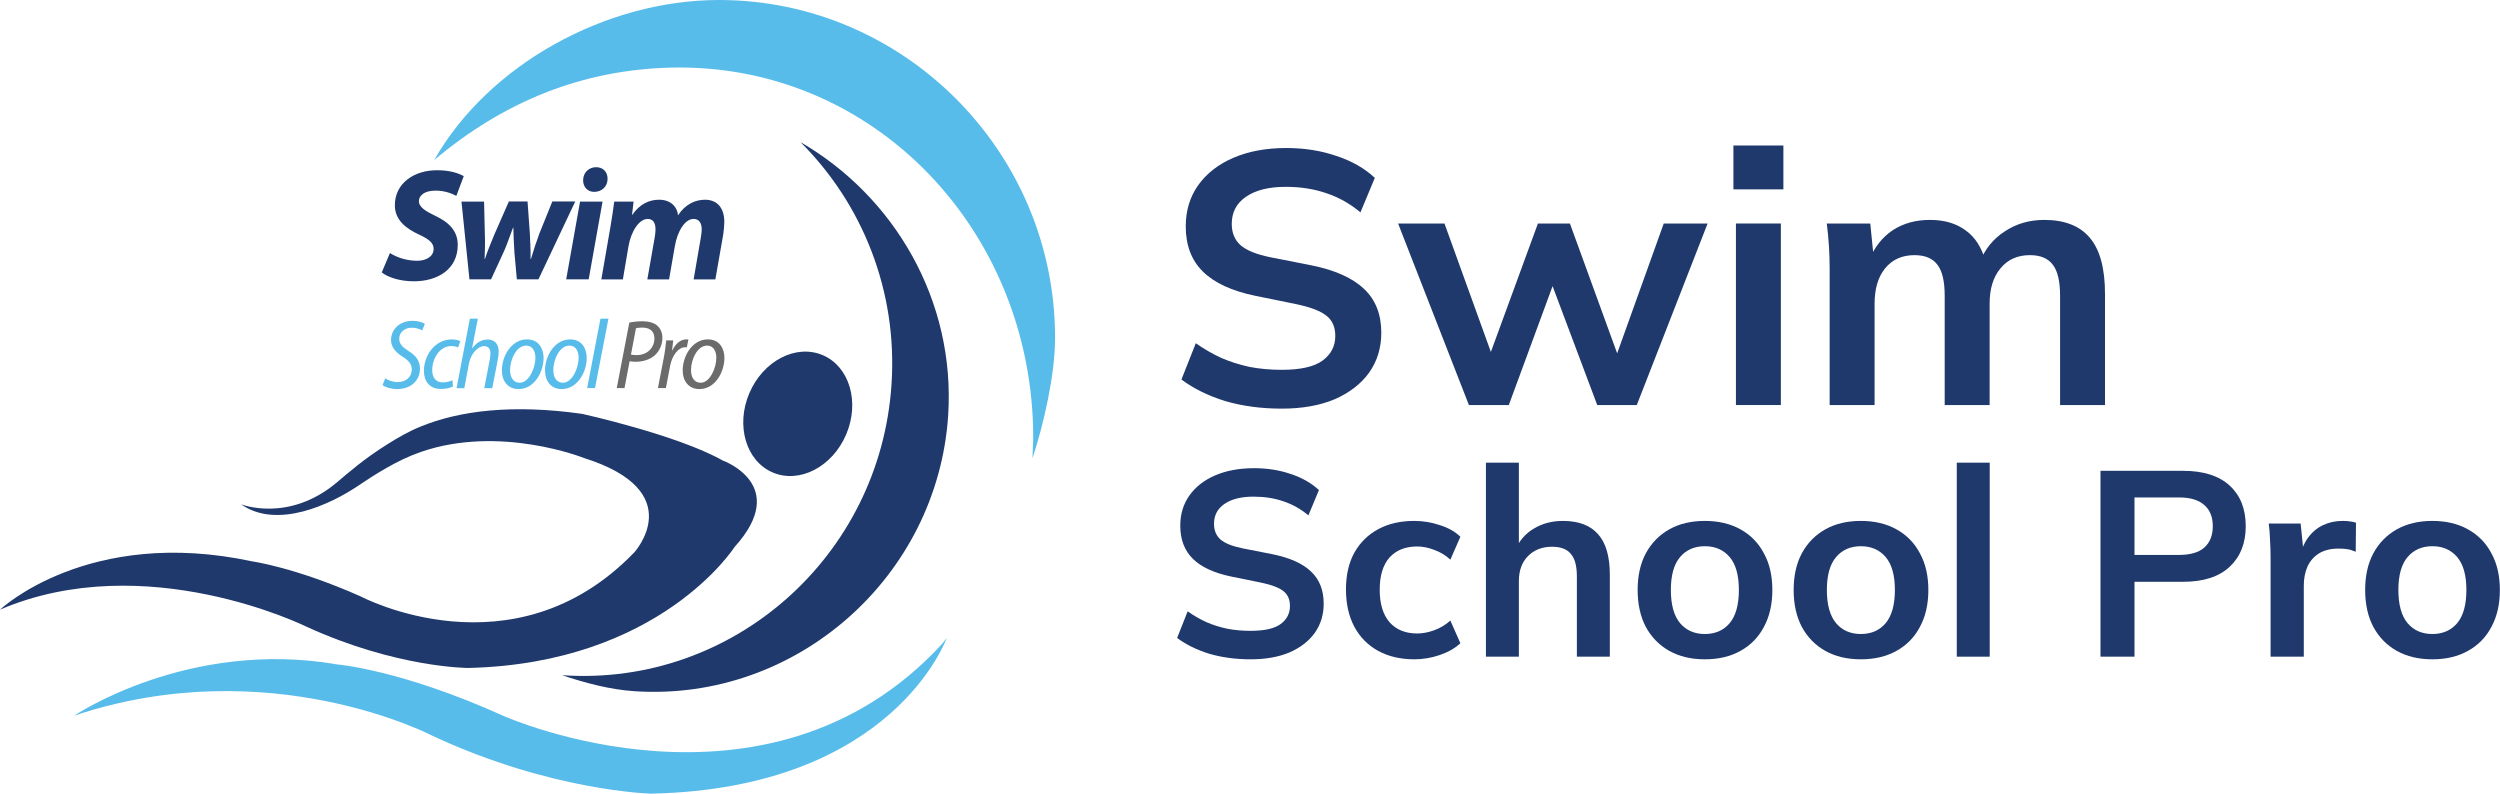
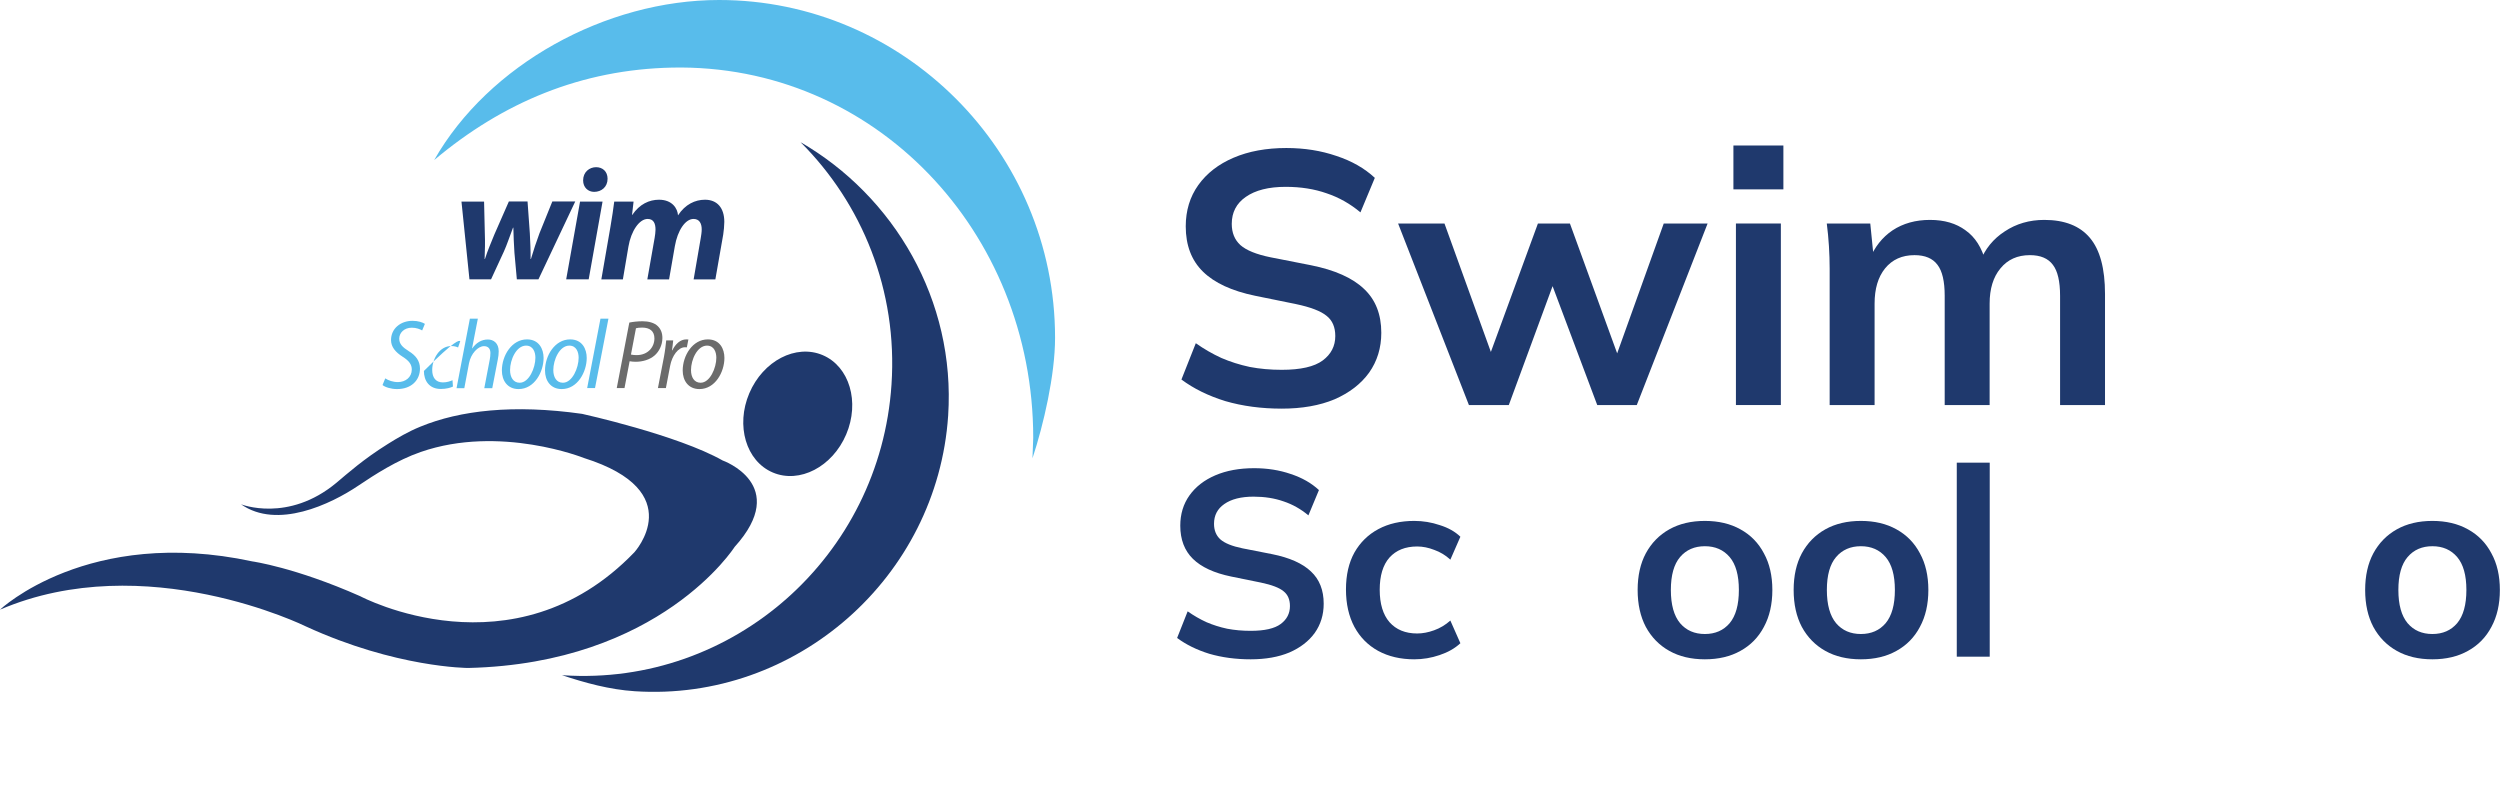
<svg xmlns="http://www.w3.org/2000/svg" width="189" height="60" viewBox="0 0 189 60" fill="none">
  <path d="M60.52 10.748C65.168 15.38 67.876 21.959 67.397 29.075C66.538 42.053 55.426 51.893 42.589 51.051C42.556 51.051 42.515 51.043 42.482 51.043C44.224 51.621 46.073 52.133 47.988 52.257C60.182 53.057 70.864 43.646 71.681 31.42C72.251 22.702 67.587 14.835 60.52 10.748Z" fill="#1F396D" />
  <path d="M54.362 0C45.801 0 36.934 4.879 32.823 12.102C38.032 7.719 43.976 5.25 50.82 5.11C66.076 4.796 78.112 17.468 78.112 33.104C78.112 33.277 78.063 34.474 78.055 34.648C78.897 32.097 79.763 28.365 79.763 25.534C79.763 11.425 68.28 0 54.362 0Z" fill="#58BCEB" />
-   <path d="M5.605 54.106C5.605 54.106 14.241 48.269 25.517 50.234C25.517 50.234 30.338 50.63 38.024 54.106C38.024 54.106 57.994 63.079 71.236 48.665L71.574 48.22C71.574 48.22 67.587 59.604 49.243 60C49.243 60 41.723 59.835 32.691 55.625C32.7 55.625 20.358 49.169 5.605 54.106Z" fill="#58BCEB" />
  <path d="M54.634 34.813C51.216 32.881 44.009 31.288 44.009 31.288C38.817 30.553 34.772 31.024 31.783 32.254C30.85 32.633 30.017 33.129 29.331 33.558C27.466 34.722 26.293 35.779 25.435 36.497C21.778 39.543 18.22 38.123 18.22 38.123C20.952 40.047 25.006 38.123 27.094 36.712C28.324 35.886 30 34.796 31.808 34.169C37.801 32.089 44.141 34.623 44.141 34.623C52.166 37.149 47.955 41.756 47.955 41.756C38.809 51.249 27.235 45.074 27.235 45.074C22.298 42.887 19.07 42.441 19.07 42.441C6.67 39.774 0 46.09 0 46.09C10.996 41.376 23.115 47.353 23.115 47.353C29.959 50.498 35.399 50.498 35.399 50.498C49.928 50.16 55.534 41.351 55.534 41.351C59.794 36.646 54.634 34.813 54.634 34.813Z" fill="#1F396D" />
  <path d="M63.972 32.842C65.014 30.392 64.219 27.708 62.197 26.848C60.174 25.988 57.69 27.278 56.648 29.728C55.606 32.178 56.401 34.862 58.424 35.722C60.446 36.582 62.93 35.292 63.972 32.842Z" fill="#1F396D" />
-   <path d="M29.48 19.128C29.992 19.458 30.727 19.714 31.535 19.714C32.163 19.714 32.782 19.433 32.782 18.806C32.782 18.368 32.427 18.079 31.659 17.724C30.776 17.311 29.851 16.684 29.851 15.52C29.851 13.844 31.313 12.87 33.03 12.87C34.07 12.87 34.681 13.11 35.06 13.316L34.499 14.81C34.243 14.662 33.599 14.389 32.881 14.414C32.064 14.414 31.668 14.81 31.668 15.198C31.668 15.694 32.245 15.991 32.898 16.313C33.929 16.8 34.606 17.444 34.606 18.517C34.606 20.358 33.079 21.266 31.296 21.266C30.14 21.266 29.282 20.927 28.861 20.597L29.48 19.128Z" fill="#1F396D" />
  <path d="M36.596 15.231L36.654 17.683C36.679 18.302 36.662 18.905 36.637 19.582H36.662C36.86 18.946 37.149 18.294 37.372 17.733L38.47 15.231H39.882L40.055 17.634C40.088 18.286 40.121 18.946 40.113 19.582H40.138C40.336 18.905 40.55 18.277 40.782 17.642L41.756 15.231H43.489L40.707 21.117H39.073L38.891 19.103C38.85 18.451 38.825 17.906 38.809 17.212H38.784C38.453 18.079 38.346 18.451 38.099 19.004L37.124 21.117H35.49L34.887 15.239H36.596V15.231Z" fill="#1F396D" />
  <path d="M42.804 21.117L43.852 15.239H45.553L44.505 21.117H42.804ZM44.084 13.638C44.084 13.002 44.562 12.639 45.066 12.639C45.553 12.639 45.933 12.961 45.933 13.514C45.933 14.133 45.471 14.505 44.917 14.505C44.463 14.505 44.084 14.175 44.084 13.638Z" fill="#1F396D" />
  <path d="M45.462 21.117L46.148 17.155C46.28 16.395 46.37 15.759 46.436 15.239H47.898L47.782 16.247H47.799C48.352 15.429 49.086 15.099 49.821 15.099C50.82 15.099 51.224 15.759 51.258 16.28C51.802 15.446 52.554 15.099 53.297 15.099C54.205 15.099 54.758 15.702 54.758 16.775C54.758 17.023 54.717 17.485 54.675 17.733L54.081 21.125H52.438L52.975 18.005C53.008 17.807 53.049 17.559 53.049 17.345C53.049 16.882 52.867 16.552 52.43 16.552C51.811 16.552 51.224 17.419 51.018 18.616L50.581 21.125H48.938L49.491 17.98C49.524 17.766 49.557 17.551 49.557 17.361C49.557 16.915 49.425 16.552 48.963 16.552C48.327 16.552 47.708 17.468 47.51 18.641L47.089 21.125H45.462V21.117Z" fill="#1F396D" />
  <path d="M29.125 28.605C29.364 28.762 29.703 28.886 30.083 28.886C30.66 28.886 31.131 28.514 31.131 27.936C31.131 27.556 30.925 27.276 30.454 26.979C29.893 26.624 29.562 26.227 29.562 25.707C29.562 24.84 30.281 24.254 31.189 24.254C31.626 24.254 31.965 24.378 32.122 24.485L31.915 24.981C31.758 24.89 31.486 24.774 31.131 24.774C30.545 24.774 30.182 25.171 30.182 25.6C30.182 25.996 30.421 26.244 30.892 26.541C31.436 26.871 31.75 27.284 31.75 27.862C31.75 28.745 31.098 29.414 30.017 29.414C29.546 29.414 29.1 29.265 28.919 29.108L29.125 28.605Z" fill="#58BCEB" />
-   <path d="M34.243 29.224C34.07 29.307 33.748 29.406 33.327 29.406C32.452 29.406 32.047 28.787 32.047 28.044C32.047 26.863 32.881 25.658 34.161 25.658C34.441 25.658 34.697 25.732 34.796 25.79L34.631 26.269C34.507 26.211 34.342 26.161 34.119 26.161C33.228 26.161 32.675 27.127 32.675 27.969C32.675 28.539 32.939 28.91 33.484 28.91C33.789 28.91 34.029 28.82 34.21 28.745L34.243 29.224Z" fill="#58BCEB" />
+   <path d="M34.243 29.224C34.07 29.307 33.748 29.406 33.327 29.406C32.452 29.406 32.047 28.787 32.047 28.044C34.441 25.658 34.697 25.732 34.796 25.79L34.631 26.269C34.507 26.211 34.342 26.161 34.119 26.161C33.228 26.161 32.675 27.127 32.675 27.969C32.675 28.539 32.939 28.91 33.484 28.91C33.789 28.91 34.029 28.82 34.21 28.745L34.243 29.224Z" fill="#58BCEB" />
  <path d="M34.516 29.34L35.523 24.089H36.126L35.688 26.335H35.705C36.002 25.914 36.398 25.666 36.885 25.666C37.306 25.666 37.702 25.938 37.702 26.558C37.702 26.756 37.678 26.962 37.636 27.168L37.215 29.348H36.612L37.025 27.185C37.05 27.045 37.075 26.888 37.075 26.69C37.075 26.392 36.934 26.169 36.588 26.169C36.142 26.169 35.597 26.723 35.457 27.466L35.102 29.348H34.516V29.34Z" fill="#58BCEB" />
  <path d="M41.095 27.061C41.095 28.118 40.402 29.414 39.205 29.414C38.363 29.414 37.942 28.77 37.942 28.011C37.942 26.888 38.685 25.658 39.84 25.658C40.748 25.658 41.095 26.384 41.095 27.061ZM38.561 27.977C38.561 28.514 38.8 28.935 39.287 28.935C39.997 28.935 40.476 27.812 40.476 27.045C40.476 26.64 40.319 26.128 39.766 26.128C39.031 26.137 38.561 27.193 38.561 27.977Z" fill="#58BCEB" />
  <path d="M44.356 27.061C44.356 28.118 43.663 29.414 42.466 29.414C41.623 29.414 41.203 28.77 41.203 28.011C41.203 26.888 41.946 25.658 43.101 25.658C44.018 25.658 44.356 26.384 44.356 27.061ZM41.83 27.977C41.83 28.514 42.069 28.935 42.556 28.935C43.266 28.935 43.745 27.812 43.745 27.045C43.745 26.64 43.588 26.128 43.035 26.128C42.3 26.137 41.83 27.193 41.83 27.977Z" fill="#58BCEB" />
  <path d="M44.389 29.34L45.396 24.089H45.999L44.983 29.34H44.389Z" fill="#58BCEB" />
  <path d="M47.576 24.386C47.848 24.329 48.22 24.287 48.583 24.287C49.02 24.287 49.474 24.395 49.739 24.667C49.962 24.89 50.077 25.179 50.077 25.55C50.077 26.112 49.813 26.582 49.499 26.863C49.128 27.193 48.583 27.35 48.063 27.35C47.889 27.35 47.741 27.334 47.6 27.309L47.212 29.34H46.626L47.576 24.386ZM47.7 26.805C47.848 26.838 47.98 26.846 48.137 26.846C48.971 26.846 49.474 26.252 49.474 25.583C49.474 25.03 49.119 24.766 48.55 24.766C48.343 24.766 48.187 24.783 48.079 24.816L47.7 26.805Z" fill="#6B6B6B" />
  <path d="M49.739 29.34L50.193 26.987C50.283 26.516 50.333 26.046 50.366 25.732H50.894C50.87 25.963 50.845 26.203 50.803 26.483H50.828C51.068 26.004 51.431 25.658 51.885 25.658C51.934 25.658 51.992 25.658 52.042 25.666L51.926 26.26C51.893 26.252 51.844 26.252 51.786 26.252C51.266 26.252 50.803 26.904 50.663 27.655L50.341 29.34H49.739Z" fill="#6B6B6B" />
  <path d="M54.766 27.061C54.766 28.118 54.073 29.414 52.876 29.414C52.033 29.414 51.612 28.77 51.612 28.011C51.612 26.888 52.355 25.658 53.511 25.658C54.428 25.658 54.766 26.384 54.766 27.061ZM52.24 27.977C52.24 28.514 52.479 28.935 52.966 28.935C53.676 28.935 54.155 27.812 54.155 27.045C54.155 26.64 53.998 26.128 53.445 26.128C52.711 26.137 52.24 27.193 52.24 27.977Z" fill="#6B6B6B" />
  <path d="M138.322 30.621V20.321C138.322 19.76 138.304 19.189 138.268 18.609C138.232 18.029 138.177 17.459 138.105 16.897H141.393L141.665 19.615H141.339C141.719 18.673 142.299 17.939 143.078 17.413C143.875 16.888 144.818 16.625 145.905 16.625C146.992 16.625 147.888 16.888 148.595 17.413C149.32 17.921 149.827 18.718 150.117 19.805H149.682C150.063 18.827 150.688 18.057 151.557 17.495C152.427 16.915 153.423 16.625 154.547 16.625C156.087 16.625 157.237 17.078 157.998 17.984C158.759 18.89 159.139 20.303 159.139 22.224V30.621H155.742V22.36C155.742 21.273 155.561 20.493 155.199 20.022C154.837 19.533 154.257 19.289 153.46 19.289C152.518 19.289 151.775 19.624 151.231 20.294C150.688 20.946 150.416 21.834 150.416 22.957V30.621H147.019V22.36C147.019 21.273 146.838 20.493 146.475 20.022C146.113 19.533 145.533 19.289 144.736 19.289C143.794 19.289 143.051 19.624 142.508 20.294C141.982 20.946 141.719 21.834 141.719 22.957V30.621H138.322Z" fill="#1F396D" />
  <path d="M131.236 30.621V16.897H134.633V30.621H131.236ZM131.046 14.316V11H134.824V14.316H131.046Z" fill="#1F396D" />
  <path d="M111.05 30.621L105.696 16.897H109.202L113.061 27.578H112.354L116.267 16.897H118.686L122.572 27.578H121.947L125.779 16.897H129.095L123.741 30.621H120.751L116.648 19.697H118.088L114.066 30.621H111.05Z" fill="#1F396D" />
  <path d="M96.898 30.893C95.358 30.893 93.936 30.703 92.632 30.323C91.345 29.924 90.24 29.38 89.316 28.692L90.403 25.947C91.019 26.382 91.662 26.753 92.333 27.061C93.003 27.351 93.719 27.578 94.48 27.741C95.24 27.886 96.047 27.958 96.898 27.958C98.329 27.958 99.362 27.723 99.996 27.252C100.63 26.78 100.948 26.165 100.948 25.404C100.948 24.733 100.73 24.226 100.295 23.882C99.861 23.519 99.081 23.22 97.958 22.985L94.887 22.36C93.13 21.997 91.816 21.39 90.947 20.539C90.077 19.688 89.642 18.546 89.642 17.115C89.642 15.919 89.959 14.877 90.593 13.989C91.228 13.102 92.115 12.413 93.257 11.924C94.398 11.435 95.73 11.19 97.251 11.19C98.61 11.19 99.87 11.39 101.029 11.788C102.189 12.169 103.158 12.721 103.937 13.446L102.85 16.055C102.071 15.403 101.219 14.923 100.295 14.615C99.371 14.289 98.339 14.125 97.197 14.125C95.911 14.125 94.905 14.379 94.181 14.886C93.474 15.376 93.121 16.055 93.121 16.925C93.121 17.595 93.338 18.129 93.773 18.528C94.226 18.927 94.987 19.235 96.056 19.452L99.1 20.05C100.911 20.412 102.252 21.01 103.122 21.843C103.991 22.659 104.426 23.764 104.426 25.159C104.426 26.3 104.118 27.306 103.502 28.176C102.886 29.027 102.016 29.697 100.893 30.187C99.77 30.658 98.438 30.893 96.898 30.893Z" fill="#1F396D" />
  <path d="M183.888 49.844C182.852 49.844 181.955 49.631 181.198 49.206C180.44 48.781 179.849 48.176 179.424 47.393C179.012 46.609 178.806 45.679 178.806 44.602C178.806 43.526 179.012 42.603 179.424 41.832C179.849 41.048 180.44 40.444 181.198 40.019C181.955 39.594 182.852 39.381 183.888 39.381C184.924 39.381 185.821 39.594 186.579 40.019C187.349 40.444 187.94 41.048 188.352 41.832C188.777 42.603 188.99 43.526 188.99 44.602C188.99 45.679 188.777 46.609 188.352 47.393C187.94 48.176 187.349 48.781 186.579 49.206C185.821 49.631 184.924 49.844 183.888 49.844ZM183.888 47.931C184.672 47.931 185.296 47.658 185.761 47.114C186.226 46.556 186.459 45.719 186.459 44.602C186.459 43.486 186.226 42.656 185.761 42.111C185.296 41.567 184.672 41.294 183.888 41.294C183.104 41.294 182.48 41.567 182.015 42.111C181.55 42.656 181.317 43.486 181.317 44.602C181.317 45.719 181.55 46.556 182.015 47.114C182.48 47.658 183.104 47.931 183.888 47.931Z" fill="#1F396D" />
-   <path d="M171.656 49.645V42.151C171.656 41.726 171.643 41.294 171.616 40.856C171.603 40.417 171.57 39.992 171.517 39.58H173.928L174.207 42.331H173.809C173.942 41.666 174.161 41.115 174.466 40.676C174.785 40.238 175.17 39.913 175.622 39.7C176.074 39.487 176.566 39.381 177.097 39.381C177.336 39.381 177.529 39.394 177.675 39.421C177.821 39.434 177.967 39.467 178.113 39.52L178.093 41.713C177.841 41.606 177.622 41.54 177.436 41.514C177.263 41.487 177.044 41.474 176.778 41.474C176.207 41.474 175.722 41.593 175.323 41.832C174.938 42.072 174.646 42.404 174.446 42.829C174.26 43.254 174.167 43.739 174.167 44.284V49.645H171.656Z" fill="#1F396D" />
-   <path d="M158.797 49.644V35.594H165.035C166.576 35.594 167.752 35.966 168.562 36.71C169.373 37.454 169.778 38.477 169.778 39.779C169.778 41.068 169.373 42.091 168.562 42.849C167.752 43.606 166.576 43.984 165.035 43.984H161.368V49.644H158.797ZM161.368 41.952H164.736C165.586 41.952 166.224 41.766 166.649 41.394C167.074 41.008 167.287 40.47 167.287 39.779C167.287 39.089 167.074 38.557 166.649 38.185C166.224 37.8 165.586 37.607 164.736 37.607H161.368V41.952Z" fill="#1F396D" />
  <path d="M147.932 49.645V34.977H150.423V49.645H147.932Z" fill="#1F396D" />
  <path d="M140.682 49.844C139.646 49.844 138.749 49.631 137.992 49.206C137.234 48.781 136.643 48.176 136.218 47.393C135.806 46.609 135.6 45.679 135.6 44.602C135.6 43.526 135.806 42.603 136.218 41.832C136.643 41.048 137.234 40.444 137.992 40.019C138.749 39.594 139.646 39.381 140.682 39.381C141.718 39.381 142.615 39.594 143.373 40.019C144.143 40.444 144.734 41.048 145.146 41.832C145.571 42.603 145.784 43.526 145.784 44.602C145.784 45.679 145.571 46.609 145.146 47.393C144.734 48.176 144.143 48.781 143.373 49.206C142.615 49.631 141.718 49.844 140.682 49.844ZM140.682 47.931C141.466 47.931 142.09 47.658 142.555 47.114C143.02 46.556 143.253 45.719 143.253 44.602C143.253 43.486 143.02 42.656 142.555 42.111C142.09 41.567 141.466 41.294 140.682 41.294C139.898 41.294 139.274 41.567 138.809 42.111C138.344 42.656 138.111 43.486 138.111 44.602C138.111 45.719 138.344 46.556 138.809 47.114C139.274 47.658 139.898 47.931 140.682 47.931Z" fill="#1F396D" />
  <path d="M128.888 49.844C127.852 49.844 126.955 49.631 126.198 49.206C125.44 48.781 124.849 48.176 124.424 47.393C124.012 46.609 123.806 45.679 123.806 44.602C123.806 43.526 124.012 42.603 124.424 41.832C124.849 41.048 125.44 40.444 126.198 40.019C126.955 39.594 127.852 39.381 128.888 39.381C129.924 39.381 130.821 39.594 131.579 40.019C132.349 40.444 132.94 41.048 133.352 41.832C133.777 42.603 133.99 43.526 133.99 44.602C133.99 45.679 133.777 46.609 133.352 47.393C132.94 48.176 132.349 48.781 131.579 49.206C130.821 49.631 129.924 49.844 128.888 49.844ZM128.888 47.931C129.672 47.931 130.296 47.658 130.761 47.114C131.226 46.556 131.459 45.719 131.459 44.602C131.459 43.486 131.226 42.656 130.761 42.111C130.296 41.567 129.672 41.294 128.888 41.294C128.104 41.294 127.48 41.567 127.015 42.111C126.55 42.656 126.317 43.486 126.317 44.602C126.317 45.719 126.55 46.556 127.015 47.114C127.48 47.658 128.104 47.931 128.888 47.931Z" fill="#1F396D" />
-   <path d="M112.336 49.645V34.977H114.827V41.593H114.548C114.854 40.876 115.325 40.331 115.963 39.959C116.601 39.574 117.331 39.381 118.155 39.381C119.351 39.381 120.241 39.72 120.826 40.398C121.41 41.062 121.703 42.078 121.703 43.447V49.645H119.211V43.566C119.211 42.783 119.059 42.218 118.753 41.873C118.461 41.514 117.989 41.334 117.338 41.334C116.581 41.334 115.97 41.574 115.505 42.052C115.053 42.517 114.827 43.141 114.827 43.925V49.645H112.336Z" fill="#1F396D" />
  <path d="M106.917 49.844C105.881 49.844 104.971 49.631 104.187 49.206C103.416 48.781 102.818 48.176 102.393 47.393C101.968 46.595 101.755 45.652 101.755 44.563C101.755 43.473 101.968 42.543 102.393 41.773C102.831 41.002 103.436 40.411 104.207 39.999C104.977 39.587 105.881 39.381 106.917 39.381C107.581 39.381 108.226 39.487 108.85 39.7C109.488 39.899 110.006 40.191 110.405 40.577L109.647 42.311C109.289 41.978 108.883 41.733 108.432 41.573C107.993 41.401 107.561 41.314 107.136 41.314C106.246 41.314 105.549 41.593 105.044 42.151C104.552 42.709 104.306 43.52 104.306 44.583C104.306 45.645 104.552 46.463 105.044 47.034C105.549 47.605 106.246 47.891 107.136 47.891C107.548 47.891 107.973 47.811 108.412 47.652C108.863 47.492 109.275 47.246 109.647 46.914L110.405 48.628C109.993 49.014 109.468 49.312 108.83 49.525C108.206 49.738 107.568 49.844 106.917 49.844Z" fill="#1F396D" />
  <path d="M94.55 49.844C93.421 49.844 92.378 49.704 91.421 49.425C90.478 49.133 89.668 48.734 88.99 48.23L89.787 46.217C90.239 46.536 90.711 46.808 91.202 47.034C91.694 47.246 92.219 47.413 92.777 47.532C93.335 47.638 93.926 47.691 94.55 47.691C95.6 47.691 96.357 47.519 96.822 47.173C97.287 46.828 97.52 46.376 97.52 45.818C97.52 45.327 97.36 44.955 97.041 44.702C96.723 44.436 96.151 44.217 95.328 44.044L93.076 43.586C91.787 43.32 90.823 42.875 90.186 42.251C89.548 41.626 89.229 40.789 89.229 39.74C89.229 38.863 89.462 38.099 89.927 37.448C90.392 36.797 91.043 36.292 91.88 35.933C92.717 35.575 93.693 35.395 94.809 35.395C95.806 35.395 96.729 35.541 97.579 35.834C98.43 36.113 99.141 36.518 99.712 37.049L98.915 38.962C98.344 38.484 97.719 38.132 97.041 37.906C96.364 37.667 95.606 37.547 94.769 37.547C93.826 37.547 93.089 37.733 92.557 38.106C92.039 38.464 91.78 38.962 91.78 39.6C91.78 40.092 91.939 40.484 92.258 40.776C92.591 41.068 93.149 41.294 93.933 41.454L96.165 41.892C97.493 42.158 98.476 42.596 99.114 43.208C99.752 43.805 100.071 44.616 100.071 45.639C100.071 46.476 99.845 47.213 99.393 47.851C98.941 48.475 98.304 48.967 97.48 49.326C96.656 49.671 95.68 49.844 94.55 49.844Z" fill="#1F396D" />
</svg>